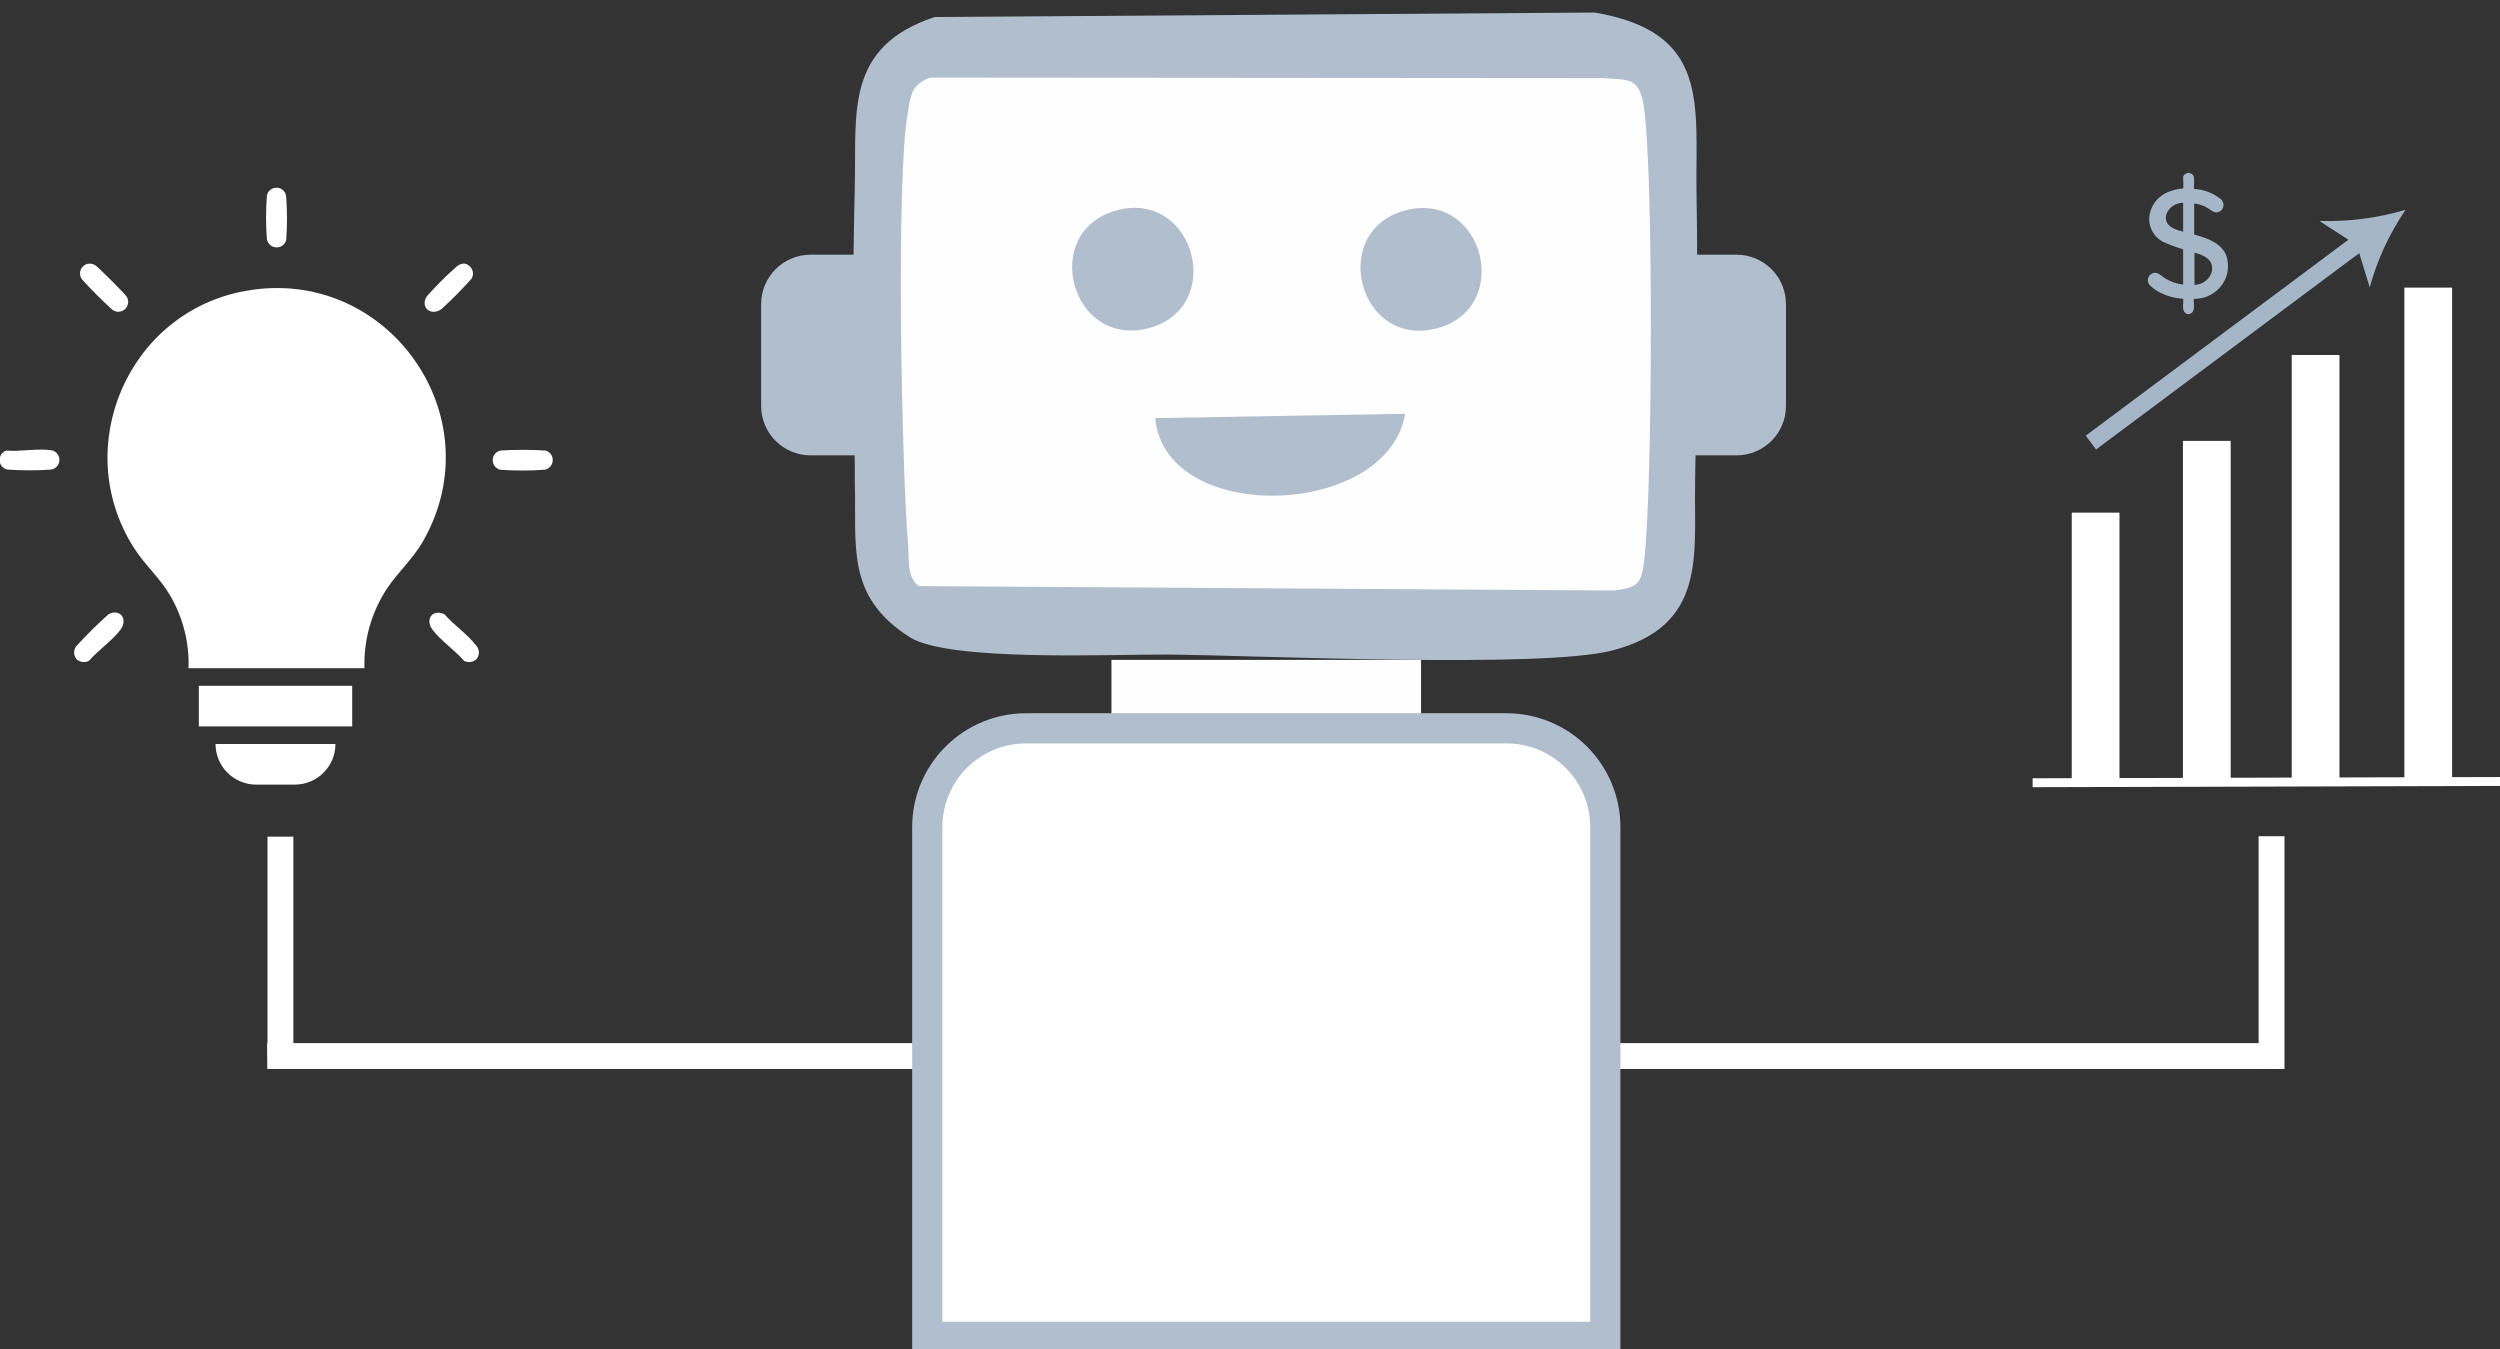
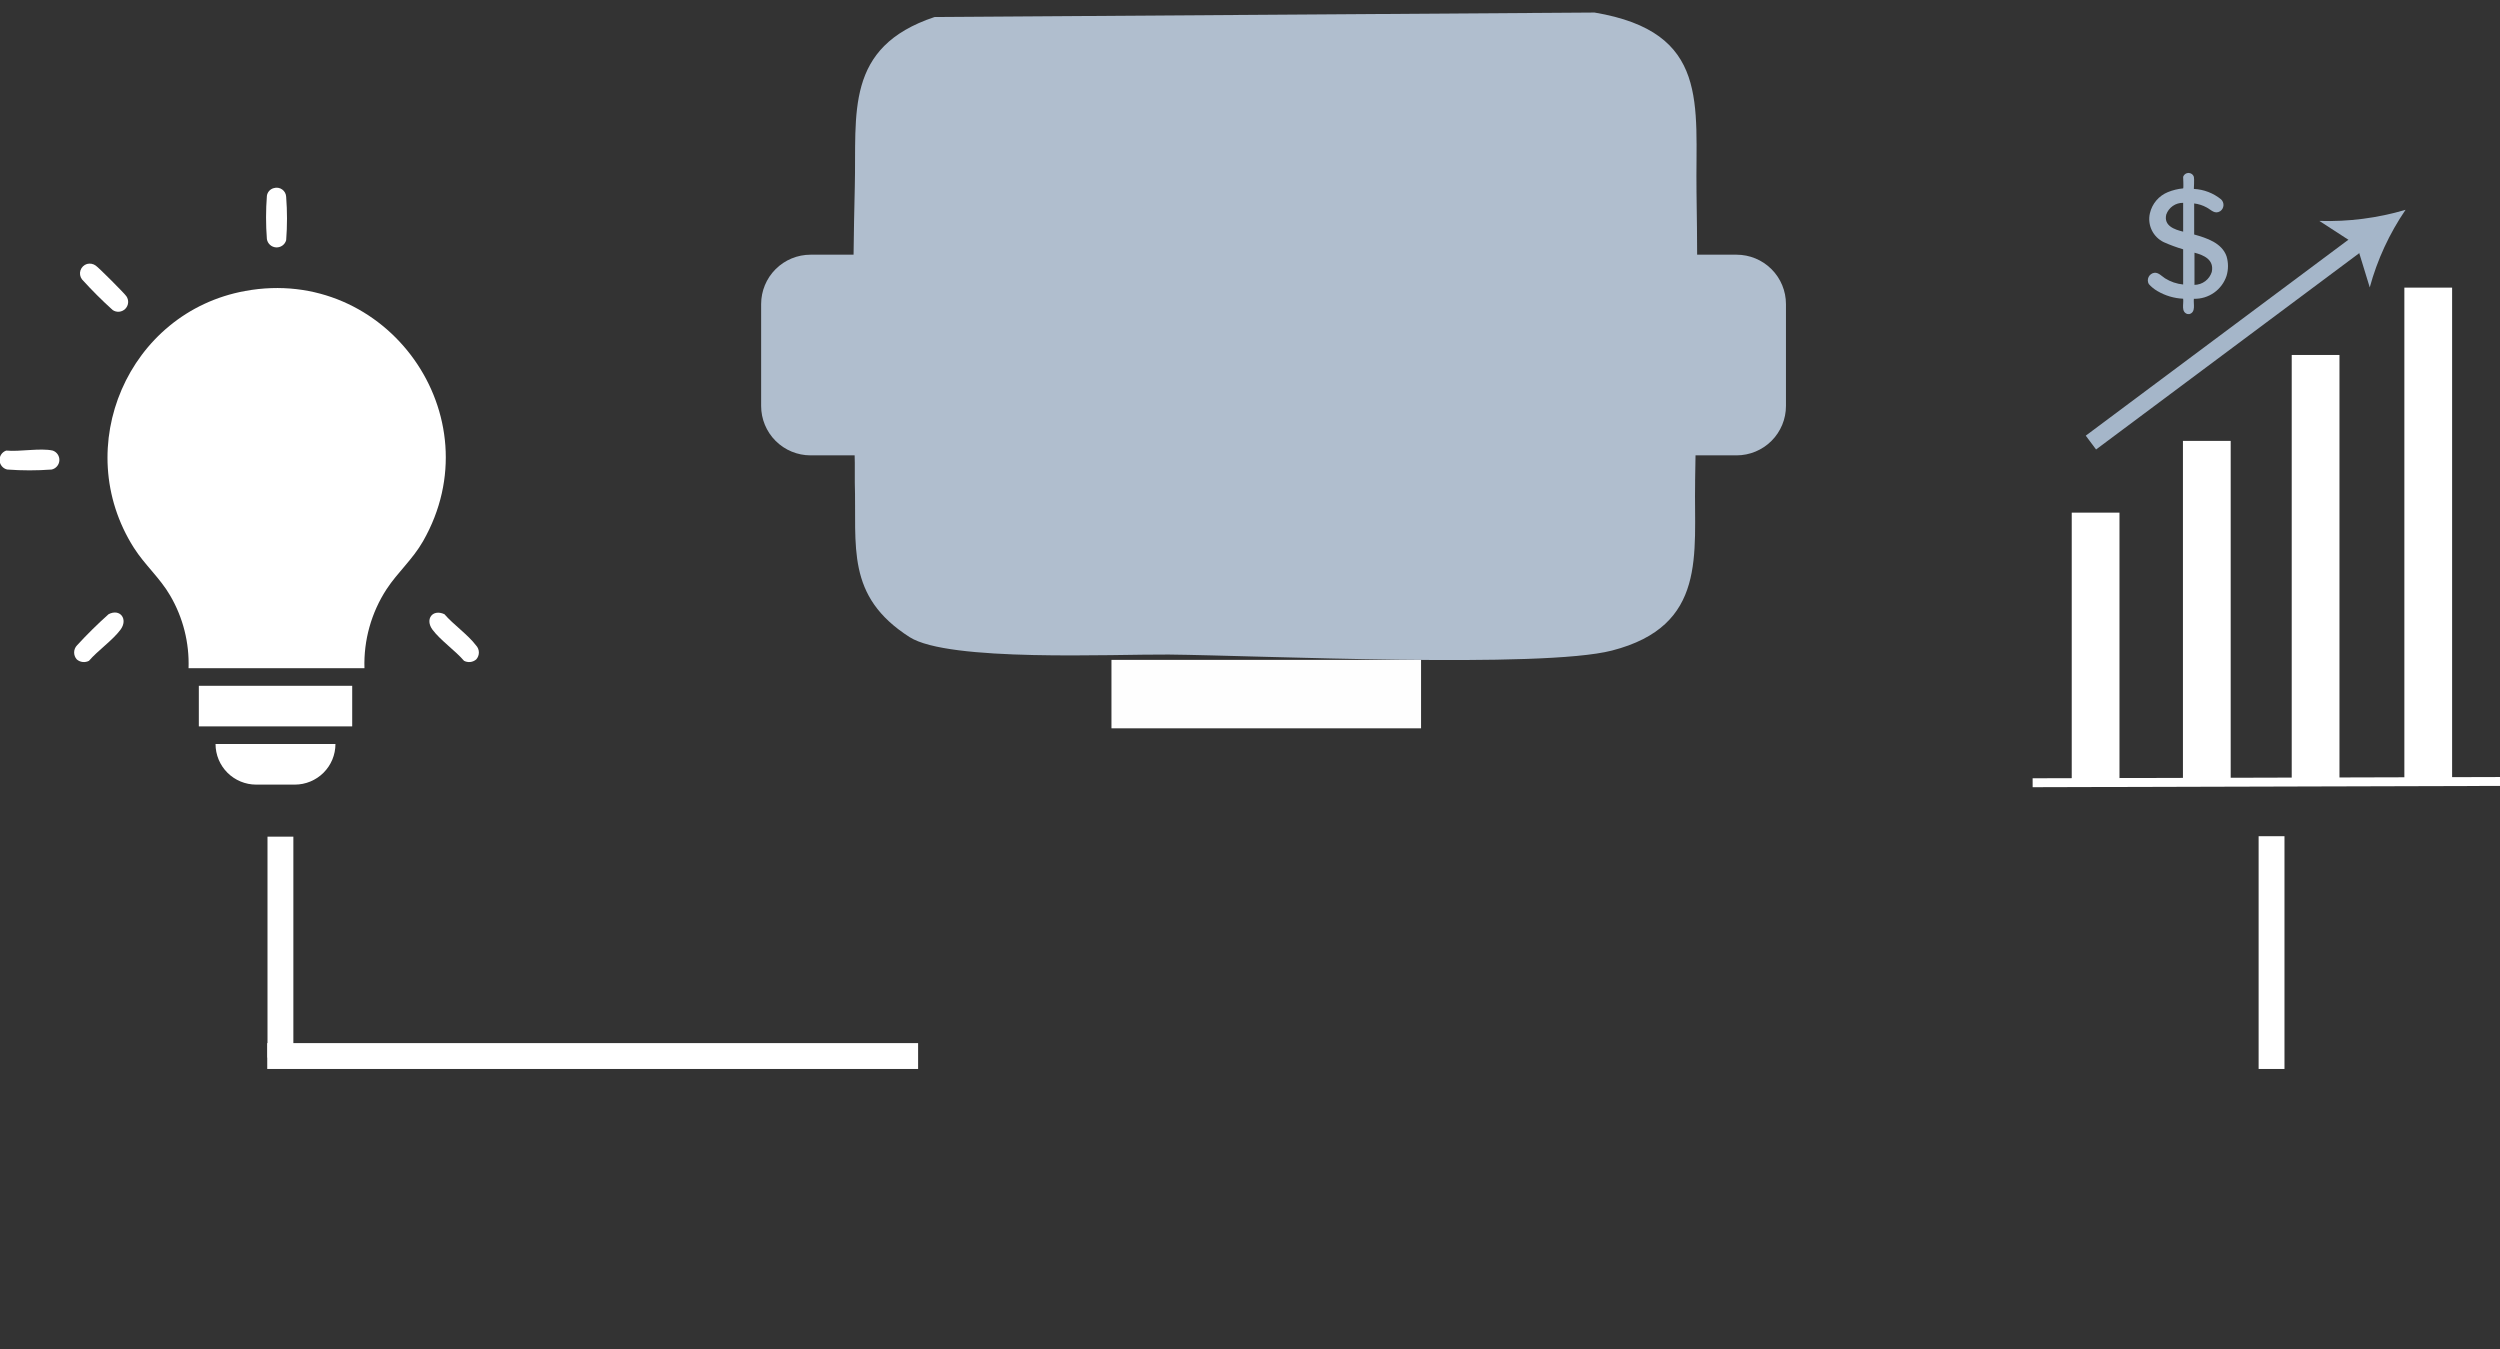
<svg xmlns="http://www.w3.org/2000/svg" width="580" height="313" viewBox="0 0 580 313" fill="none">
  <rect x="0" y="0" width="580" height="313" fill="#333333" stroke="none" />
  <g clip-path="url(#clip0_57_2)">
    <path d="M527 194L527 248" stroke="white" stroke-width="6" stroke-miterlimit="10" />
-     <path d="M528.64 245H375" stroke="white" stroke-width="6" stroke-miterlimit="10" />
    <path d="M491.719 118.932H480.642V181.387H491.719V118.932Z" fill="white" />
    <path d="M517.519 102.287H506.442V181.261H517.519V102.287Z" fill="white" />
    <path d="M542.756 82.354H531.68V181.17H542.756V82.354Z" fill="white" />
    <path d="M568.889 66.729H557.812V180.734H568.889V66.729Z" fill="white" />
    <path d="M471.572 181.594L580 181.296" stroke="white" stroke-width="2.07" stroke-miterlimit="10" />
    <path d="M485.091 102.676L548.091 55.676" stroke="#A5B6C9" stroke-width="4" stroke-miterlimit="10" />
    <path d="M558.091 48.676C554.332 54.19 551.525 60.271 549.782 66.676L546.782 56.893L538.091 51.255C544.857 51.464 551.612 50.593 558.091 48.676Z" fill="#A5B6C9" />
    <path d="M507.45 72.851C505.958 72.319 506.651 70.563 506.491 69.303C504.387 69.208 502.338 68.599 500.524 67.529C499.771 67.099 499.093 66.547 498.518 65.897C498.381 65.649 498.305 65.371 498.297 65.088C498.289 64.804 498.35 64.523 498.473 64.267C498.597 64.012 498.78 63.79 499.007 63.62C499.234 63.45 499.499 63.336 499.779 63.289C500.72 63.147 501.554 64.088 502.282 64.567C503.554 65.365 504.995 65.857 506.491 66.004V57.843C504.965 57.391 503.47 56.84 502.016 56.194C500.786 55.609 499.795 54.621 499.207 53.394C498.618 52.167 498.469 50.776 498.784 49.452C499.036 48.367 499.545 47.357 500.268 46.508C500.991 45.659 501.907 44.996 502.939 44.574C504.074 44.113 505.271 43.82 506.491 43.705C506.615 43.527 506.491 41.487 506.491 41.008C506.58 40.749 506.747 40.525 506.97 40.366C507.193 40.207 507.46 40.121 507.734 40.121C508.008 40.121 508.275 40.207 508.497 40.366C508.72 40.525 508.888 40.749 508.977 41.008C509.101 41.47 508.977 43.722 508.977 43.829C511.281 43.945 513.488 44.79 515.28 46.242C515.474 46.421 515.626 46.641 515.724 46.886C515.822 47.131 515.864 47.395 515.847 47.659C515.83 47.922 515.754 48.178 515.626 48.409C515.497 48.639 515.318 48.838 515.103 48.991C513.824 49.789 513.007 48.69 511.96 48.14C511.059 47.642 510.07 47.323 509.048 47.2V54.402C511.942 55.218 515.458 56.335 516.559 59.458C517.003 60.939 517.003 62.518 516.559 63.999C516.034 65.581 515.013 66.953 513.648 67.911C512.282 68.87 510.645 69.364 508.977 69.321C508.835 70.545 509.492 72.39 507.947 72.869L507.45 72.851ZM506.491 47.057C505.632 47.04 504.789 47.295 504.084 47.786C503.379 48.277 502.848 48.978 502.567 49.789C501.963 52.397 504.466 53.249 506.491 53.745V47.057ZM509.119 66.092C510.018 66.077 510.89 65.78 511.61 65.241C512.331 64.703 512.863 63.952 513.132 63.094C513.718 60.274 511.356 59.209 509.119 58.624V66.092Z" fill="#A5B6C9" />
    <path d="M65.061 194.103V245.366" stroke="white" stroke-width="6" stroke-miterlimit="10" />
    <path d="M62 245L213 245" stroke="white" stroke-width="6" stroke-miterlimit="10" />
    <path d="M17.819 152.989C17.41 152.538 17.188 151.948 17.199 151.339C17.209 150.731 17.451 150.149 17.876 149.712C20.193 147.186 22.634 144.778 25.192 142.495C27.863 141.109 29.778 143.641 27.955 146.092C26.132 148.544 22.681 150.938 20.64 153.309C20.192 153.545 19.683 153.64 19.18 153.583C18.677 153.526 18.203 153.319 17.819 152.989Z" fill="white" />
    <path d="M110.48 152.989C110.096 153.319 109.622 153.526 109.119 153.583C108.616 153.64 108.107 153.545 107.659 153.31C105.629 150.938 102.144 148.521 100.343 146.093C98.543 143.664 100.343 141.212 103.107 142.495C105.159 144.878 108.588 147.272 110.422 149.712C110.847 150.149 111.089 150.731 111.1 151.339C111.111 151.948 110.889 152.538 110.48 152.989Z" fill="white" />
    <path d="M20.181 61.241C20.526 61.147 20.888 61.132 21.239 61.197C21.591 61.262 21.923 61.407 22.211 61.619C22.853 62.032 28.919 68.092 29.331 68.745C29.633 69.186 29.772 69.718 29.722 70.25C29.673 70.782 29.439 71.281 29.06 71.659C28.682 72.036 28.183 72.27 27.651 72.32C27.118 72.369 26.585 72.231 26.144 71.929C23.647 69.676 21.267 67.298 19.012 64.804C18.791 64.509 18.645 64.166 18.586 63.803C18.526 63.44 18.555 63.068 18.67 62.719C18.785 62.37 18.982 62.053 19.245 61.796C19.508 61.538 19.829 61.348 20.181 61.241Z" fill="white" />
-     <path d="M109.058 61.86C109.419 62.221 109.648 62.692 109.711 63.198C109.773 63.705 109.664 64.217 109.402 64.655C107.206 67.112 104.887 69.455 102.453 71.677C100 73.499 97.385 71.276 99.013 68.756C101.16 66.323 103.458 64.027 105.893 61.883C106.902 61.058 107.992 60.783 109.058 61.86Z" fill="white" />
    <path d="M63.513 43.645C63.839 43.543 64.184 43.517 64.522 43.57C64.86 43.623 65.18 43.753 65.459 43.95C65.738 44.148 65.967 44.407 66.129 44.708C66.291 45.009 66.38 45.343 66.391 45.685C66.649 49.029 66.649 52.387 66.391 55.731C66.249 56.234 65.939 56.673 65.513 56.975C65.087 57.278 64.571 57.426 64.049 57.396C63.527 57.365 63.032 57.157 62.644 56.806C62.257 56.456 62.001 55.983 61.919 55.468C61.661 52.124 61.661 48.765 61.919 45.421C61.98 45.001 62.164 44.609 62.447 44.293C62.731 43.977 63.102 43.752 63.513 43.645Z" fill="white" />
    <path d="M1.445 104.532C4.529 104.841 9.368 103.89 12.235 104.532C12.706 104.695 13.11 105.006 13.388 105.419C13.666 105.833 13.802 106.325 13.774 106.822C13.747 107.319 13.559 107.794 13.237 108.174C12.916 108.555 12.48 108.82 11.994 108.931C8.559 109.186 5.109 109.186 1.674 108.931C1.189 108.819 0.753 108.552 0.433 108.171C0.113 107.789 -0.074 107.315 -0.1 106.818C-0.126 106.321 0.011 105.829 0.29 105.417C0.568 105.004 0.974 104.694 1.445 104.532Z" fill="white" />
-     <path d="M116.064 104.532C119.581 104.303 123.108 104.303 126.625 104.532C127.116 104.684 127.542 104.998 127.833 105.421C128.125 105.845 128.265 106.354 128.232 106.867C128.199 107.38 127.995 107.867 127.651 108.249C127.307 108.632 126.845 108.888 126.338 108.977C122.903 109.231 119.454 109.231 116.018 108.977C115.524 108.847 115.086 108.557 114.776 108.151C114.466 107.745 114.3 107.247 114.305 106.736C114.31 106.225 114.486 105.731 114.805 105.332C115.124 104.932 115.567 104.651 116.064 104.532Z" fill="white" />
    <path d="M84.554 155.028H43.745C43.945 149.126 42.47 143.288 39.491 138.188C37.129 134.099 33.562 131.04 31.051 127.076C16.225 103.707 29.744 72.445 56.874 67.507C89.714 61.482 114.757 96.49 98.153 125.553C95.734 129.791 92.271 132.758 89.703 136.665C86.146 142.115 84.349 148.525 84.554 155.028Z" fill="white" />
    <path d="M81.71 159.106H46.13V168.522H81.71V159.106Z" fill="white" />
    <path d="M50.005 172.612H77.823C77.823 175.109 76.83 177.505 75.062 179.271C73.295 181.036 70.897 182.029 68.398 182.029H59.431C56.931 182.029 54.534 181.036 52.766 179.271C50.998 177.505 50.005 175.109 50.005 172.612Z" fill="white" />
    <path d="M385.849 59.088H402.876C405.918 59.088 408.834 60.295 410.985 62.443C413.135 64.591 414.343 67.505 414.343 70.543V94.188C414.343 97.226 413.135 100.139 410.985 102.288C408.834 104.436 405.918 105.643 402.876 105.643H385.849V59.088Z" fill="#B0BECE" />
    <path d="M188.051 59.088H205.079V105.643H188.051C185.01 105.643 182.093 104.436 179.943 102.288C177.793 100.139 176.584 97.226 176.584 94.188V70.543C176.584 67.505 177.793 64.591 179.943 62.443C182.093 60.295 185.01 59.088 188.051 59.088Z" fill="#B0BECE" />
    <path d="M393.589 44.482C393.955 66.763 393.68 89.159 393.267 111.405C393.267 111.6 393.267 111.783 393.267 111.978C392.958 128.497 396.203 145.199 373.981 150.927C357.733 155.131 292.224 152.072 271.126 151.855C258.295 151.752 220.111 153.607 211.03 147.811C196.123 138.291 198.761 126.756 198.314 111.944C198.314 110.615 198.314 109.286 198.314 107.98C198.314 107.785 198.314 107.59 198.314 107.396C197.82 86.478 197.798 64.254 198.314 43.336C198.738 26.222 195.894 10.94 216.809 3.952L369.933 2.91C396.868 7.435 393.302 24.32 393.589 44.482Z" fill="#B0BECE" />
-     <path d="M215.75 18L371.976 18.126C377.324 18.657 380.194 17.545 381.312 24.371C383.687 38.832 383.395 114.752 381.439 130.111C380.766 135.458 379.978 136.279 374.529 137L213.223 135.976C210.301 134.004 210.936 129.504 210.682 126.293C209.184 109.077 207.799 40.336 210.682 25.648C211.381 21.78 211.495 19.694 215.75 18Z" fill="#FEFEFE" />
    <path d="M258.891 48.846L259.568 48.663C277.444 44.448 284.312 71.574 266.379 76.157C248.445 80.739 241.221 53.841 258.891 48.846Z" fill="#B0BECE" />
    <path d="M325.913 48.835L326.601 48.663C344.5 44.642 351.071 71.769 333.114 76.237C315.157 80.704 308.22 53.658 325.913 48.835Z" fill="#B0BECE" />
    <path d="M268 96.997L326 96C321.923 120.252 270.303 122.043 268 96.997Z" fill="#B0BECE" />
    <path d="M329.685 153.092H257.859V168.969H329.685V153.092Z" fill="#FEFEFE" />
-     <path d="M238.057 168.969H349.5C355.582 168.969 361.415 171.383 365.716 175.68C370.017 179.976 372.433 185.804 372.433 191.88V310.136H215.124V191.88C215.124 185.804 217.54 179.976 221.84 175.68C226.141 171.383 231.974 168.969 238.057 168.969Z" fill="white" stroke="#B0BECE" stroke-width="7" stroke-miterlimit="10" />
  </g>
  <defs>
    <clipPath id="clip0_57_2">
      <rect width="580" height="313" fill="white" />
    </clipPath>
  </defs>
</svg>